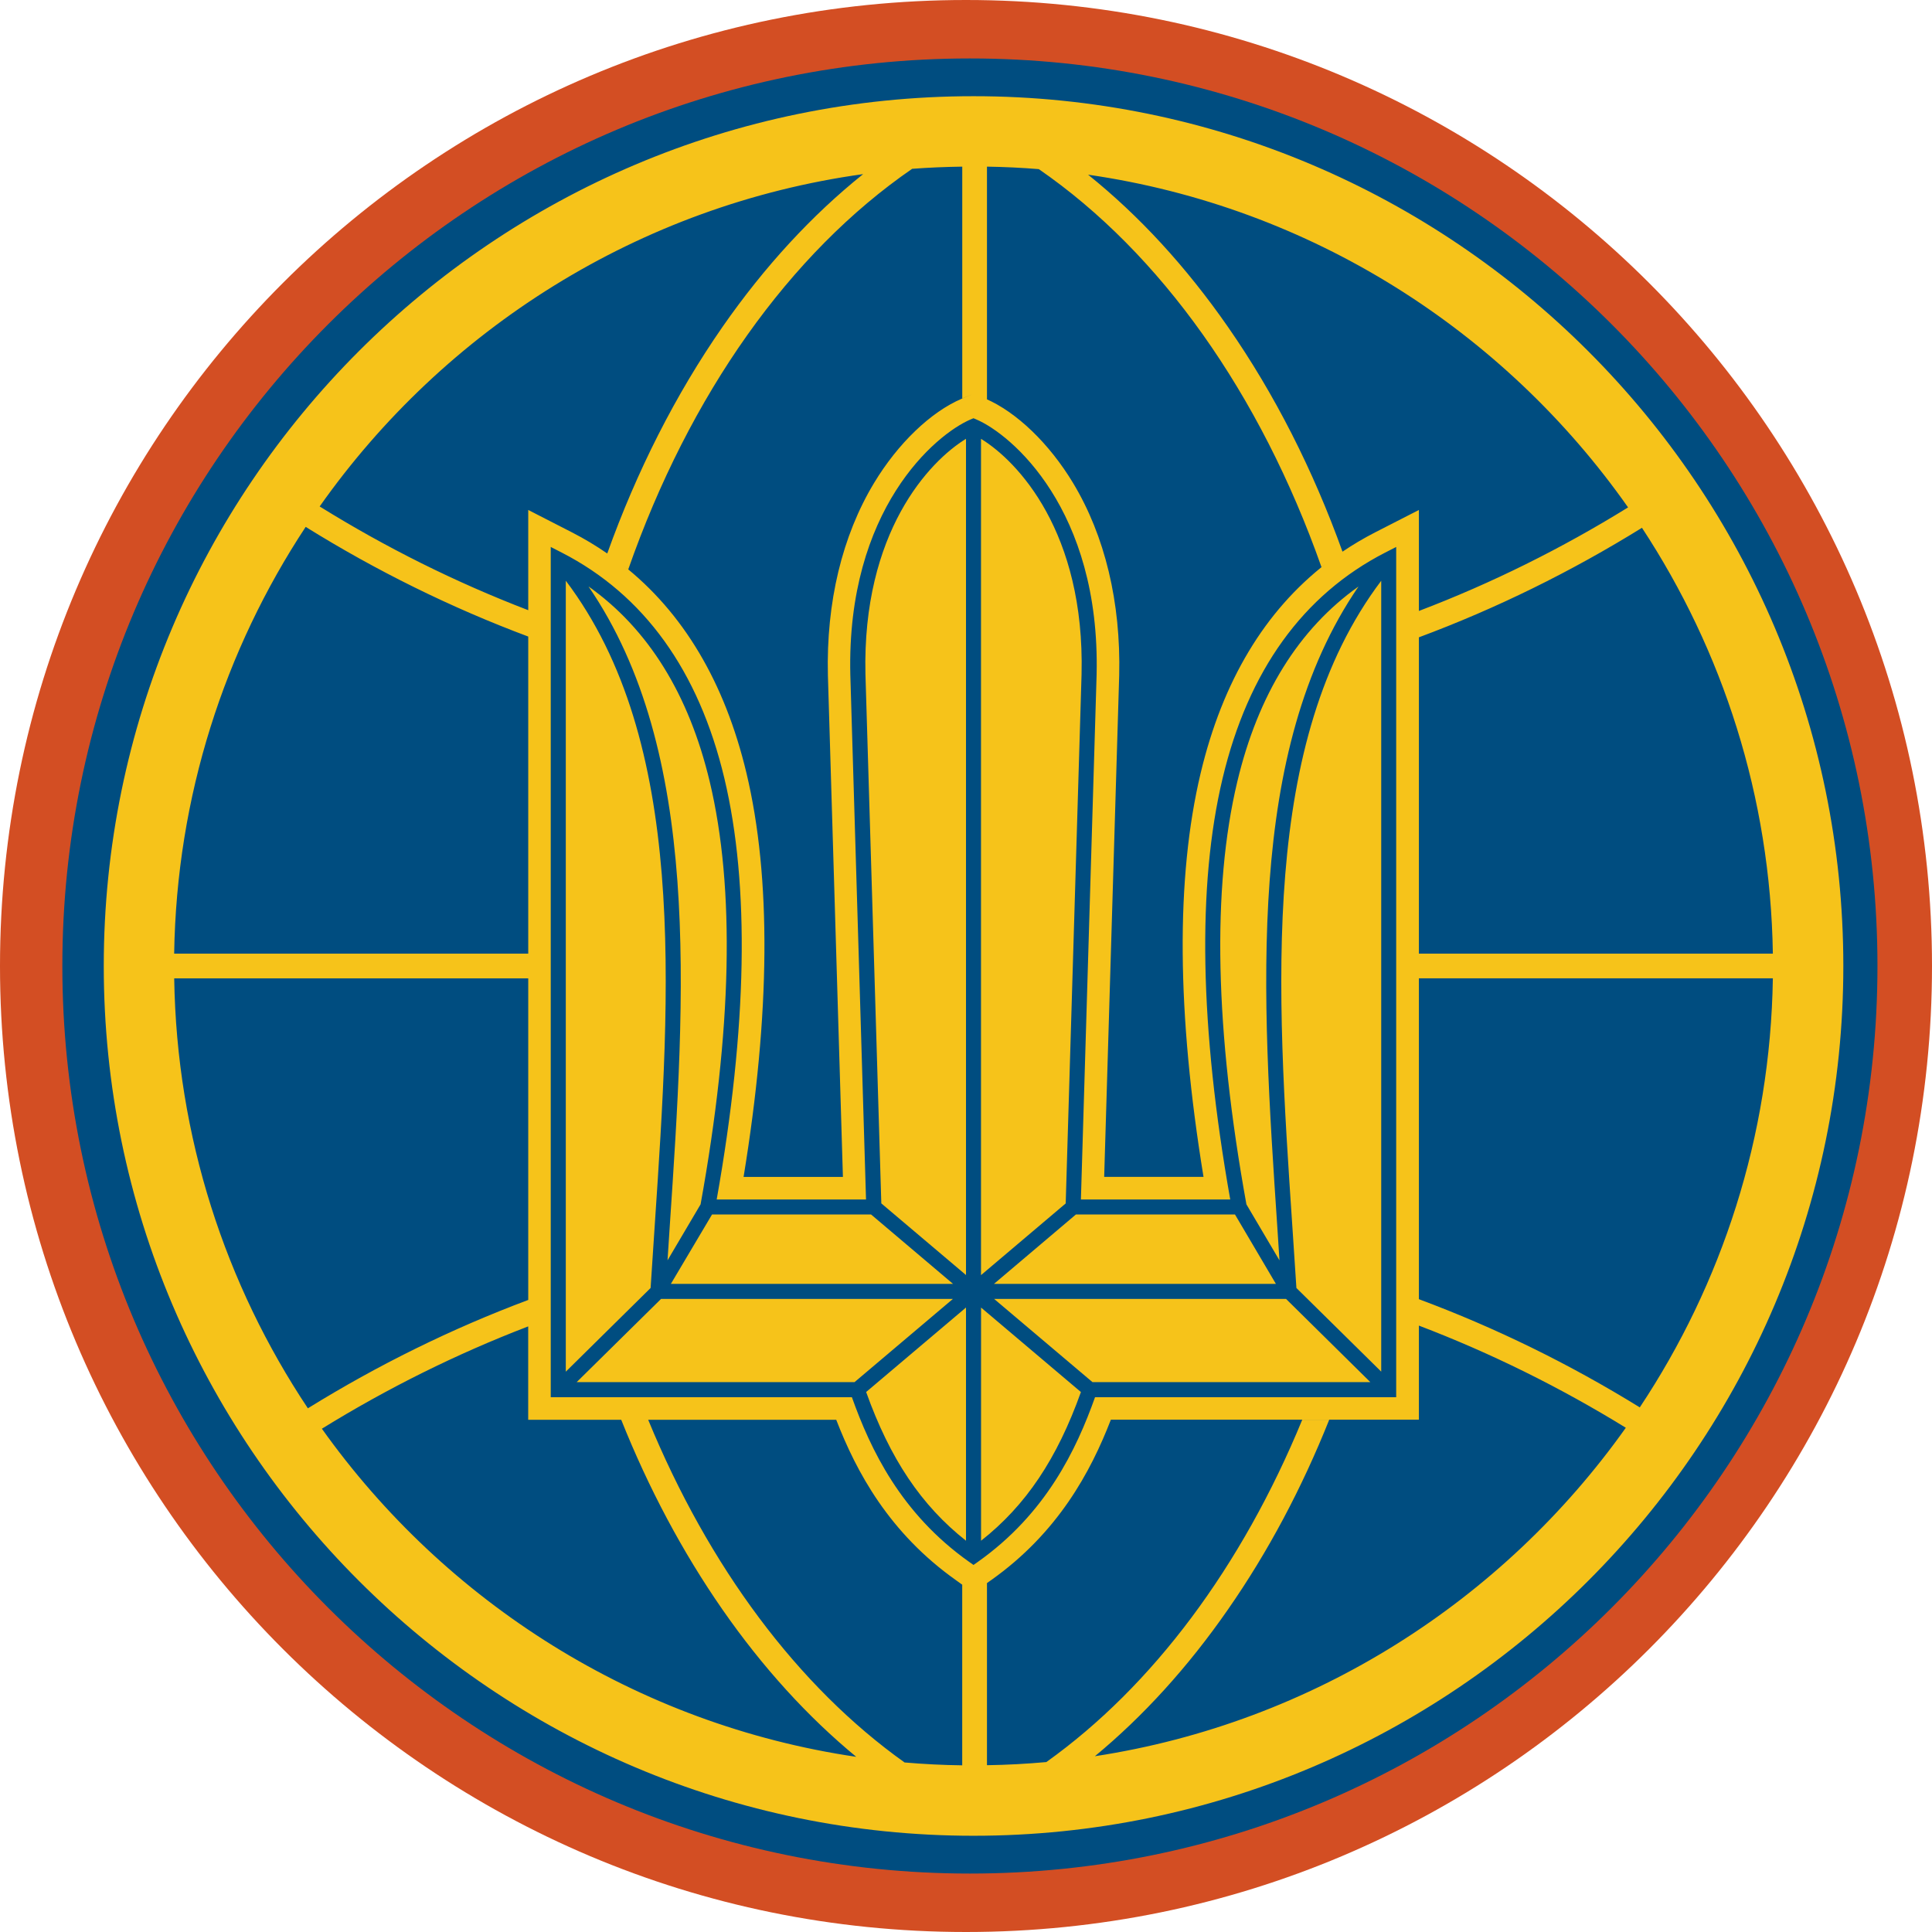
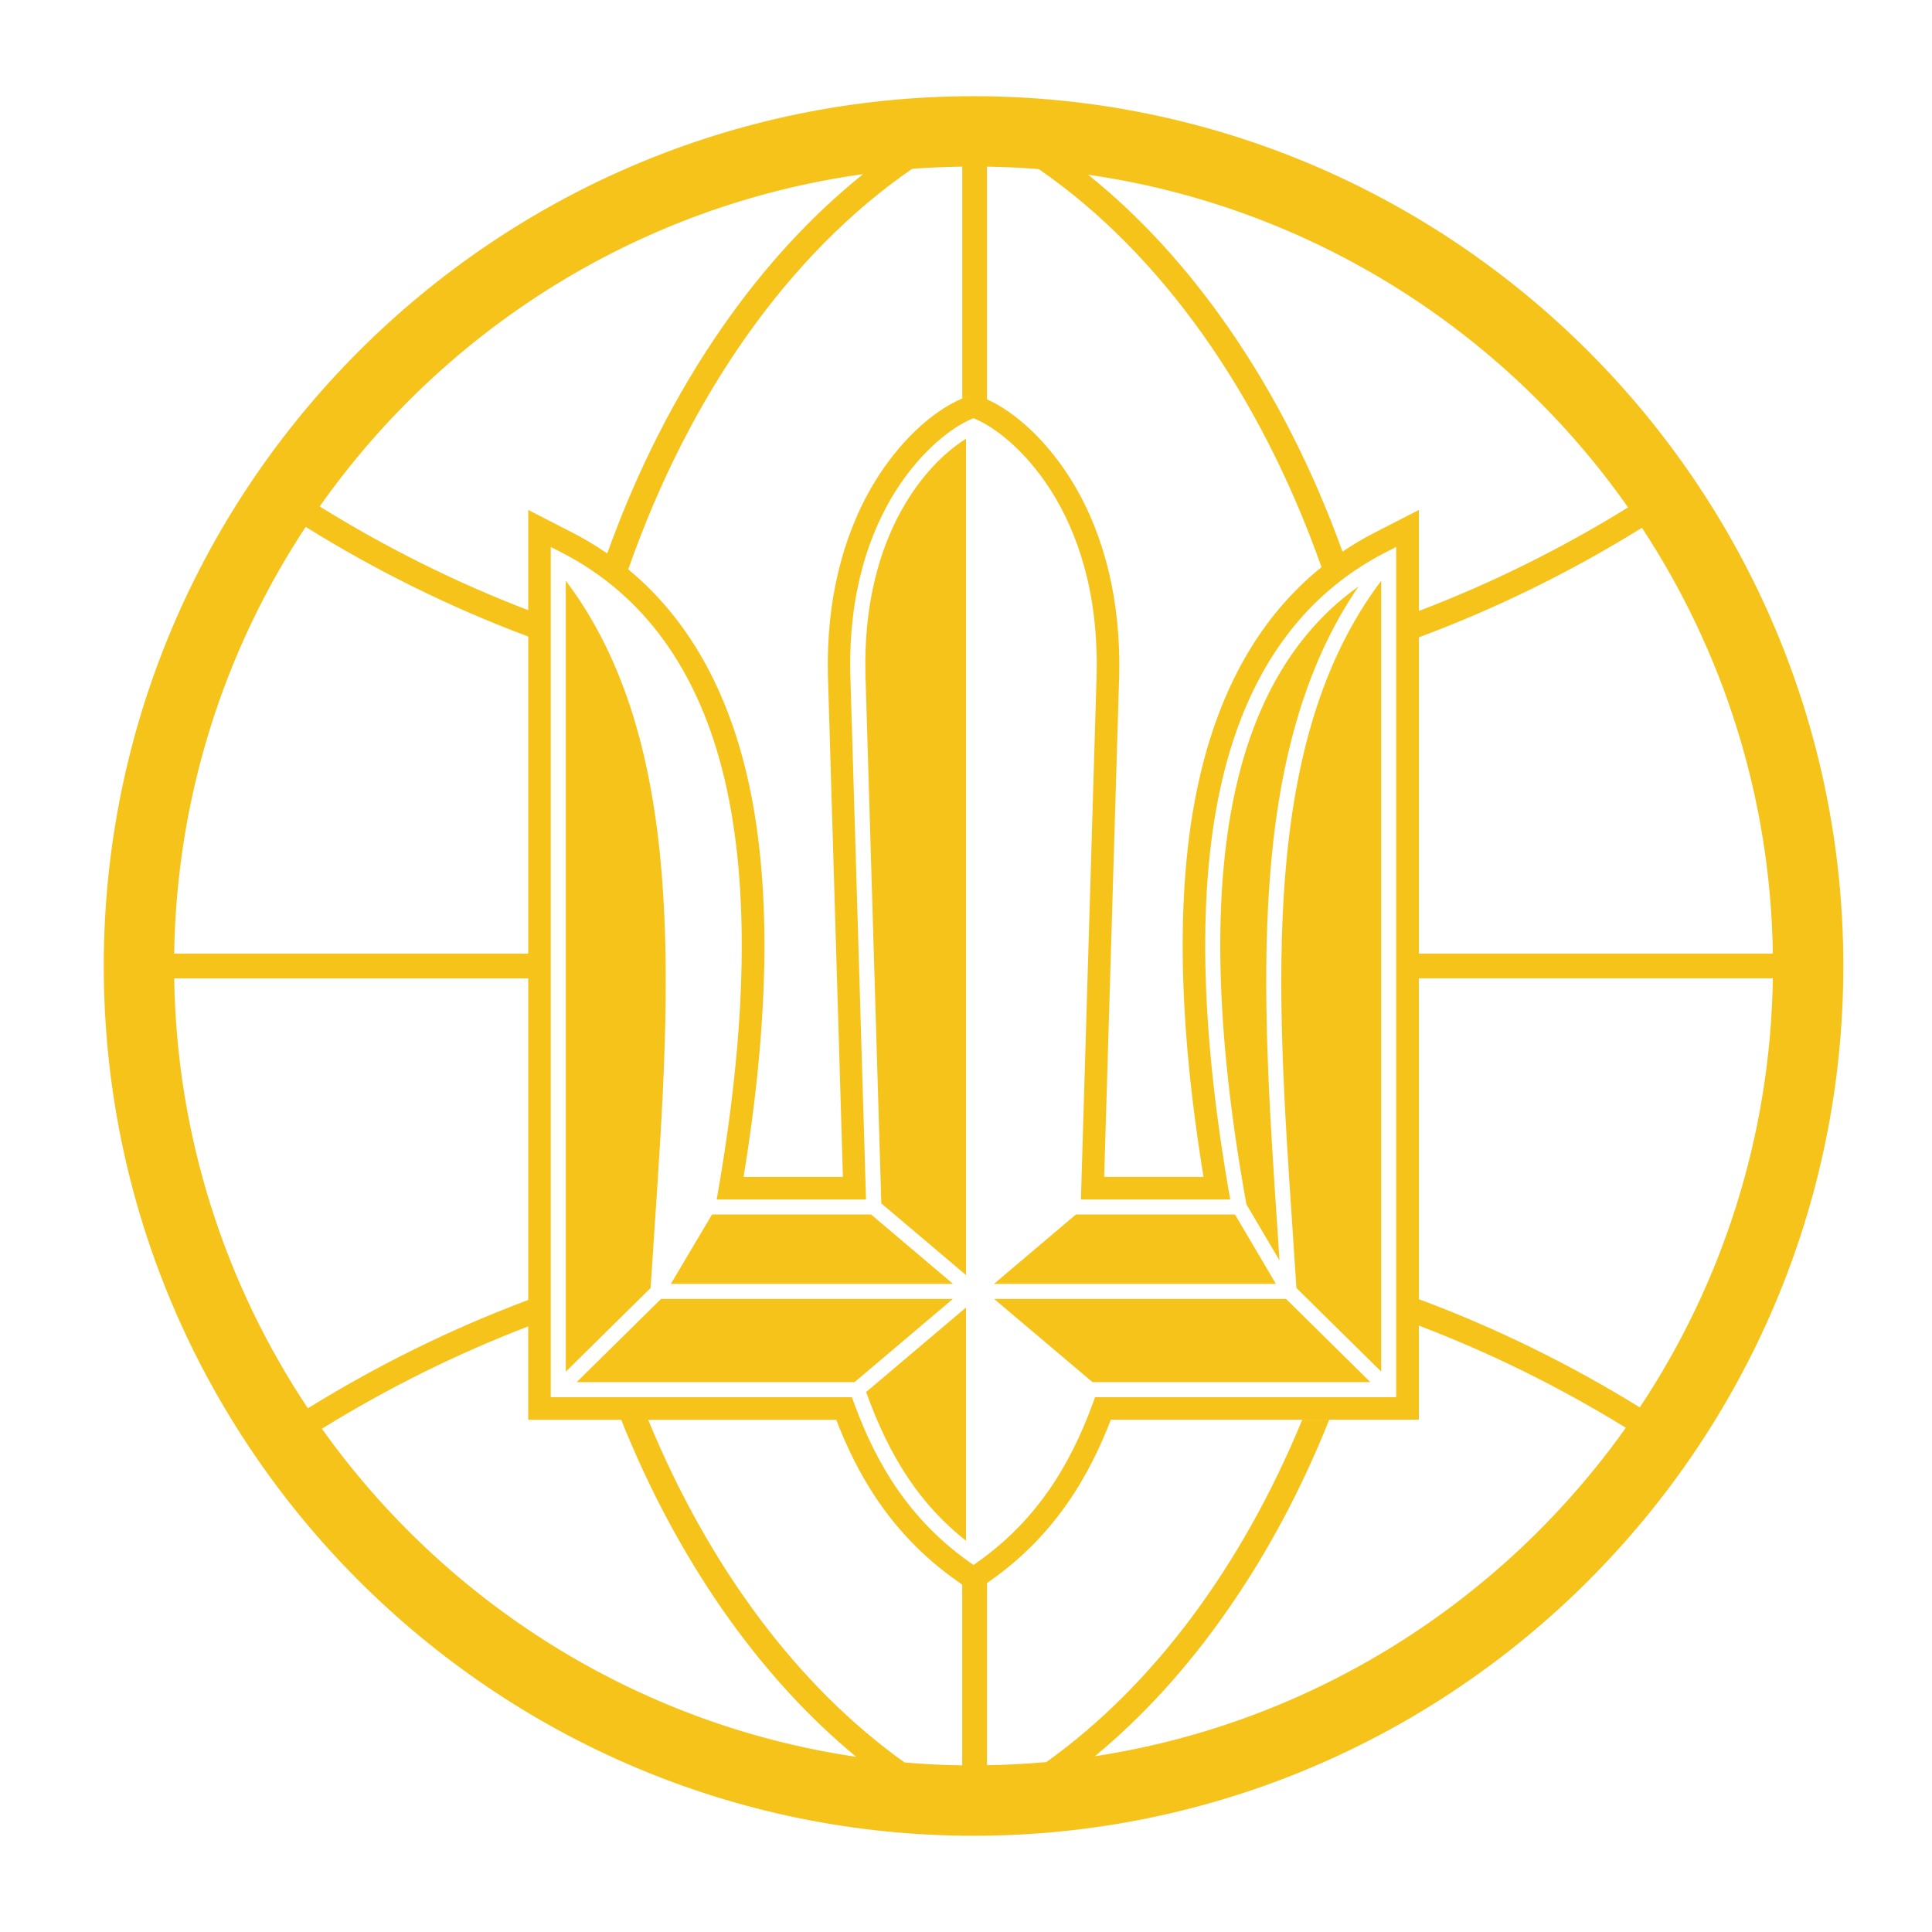
<svg xmlns="http://www.w3.org/2000/svg" width="48" height="48" viewBox="0 0 48 48" fill="none">
-   <path d="M24 48C37.255 48 48 37.255 48 24C48 10.745 37.255 0 24 0C10.745 0 0 10.745 0 24C0 37.255 10.745 48 24 48Z" fill="#D34E23" />
-   <path d="M24.097 46.548C36.55 46.548 46.645 36.453 46.645 24C46.645 11.547 36.55 1.452 24.097 1.452C11.644 1.452 1.549 11.547 1.549 24C1.549 36.453 11.644 46.548 24.097 46.548Z" fill="#004D80" />
  <path d="M16.424 32.271L14.327 34.339H21.23L23.675 32.271H16.424Z" fill="#F6C31A" />
  <path d="M21.502 16.754L21.896 29.898L24 31.678V10.902C23.089 11.459 21.419 13.22 21.502 16.753V16.754L21.502 16.754Z" fill="#F6C31A" />
  <path d="M31.788 31.313C31.771 31.04 31.752 30.767 31.735 30.494C31.345 24.675 30.942 18.669 33.752 14.571C32.27 15.623 31.257 17.25 30.739 19.426C30.108 22.073 30.185 25.603 30.967 29.922L31.788 31.313Z" fill="#F6C31A" />
  <path d="M16.668 31.897H23.677L21.642 30.174H17.69L16.668 31.897Z" fill="#F6C31A" />
-   <path d="M16.638 30.493C16.619 30.766 16.602 31.039 16.585 31.312L17.406 29.921C18.188 25.602 18.265 22.07 17.634 19.424C17.116 17.249 16.103 15.622 14.621 14.57C17.431 18.668 17.028 24.673 16.638 30.493Z" fill="#F6C31A" />
  <path d="M16.265 30.468C16.663 24.541 17.073 18.42 14.057 14.428V34.079L16.164 32C16.197 31.49 16.231 30.979 16.265 30.468V30.468Z" fill="#F6C31A" />
  <path d="M24 38.279V32.485L21.519 34.584C22.113 36.244 22.889 37.403 24 38.279V38.279Z" fill="#F6C31A" />
  <path d="M24.696 31.897H31.699L30.683 30.174H26.73L24.696 31.897Z" fill="#F6C31A" />
  <path d="M24.698 32.271L27.143 34.339H34.046L31.951 32.271H24.698Z" fill="#F6C31A" />
  <path d="M32.108 30.468C32.142 30.979 32.176 31.489 32.209 32L34.316 34.078V14.429C31.301 18.421 31.71 24.542 32.108 30.469V30.468L32.108 30.468Z" fill="#F6C31A" />
-   <path d="M26.871 16.753C26.955 13.221 25.284 11.459 24.373 10.903V31.68L26.477 29.899L26.871 16.754V16.753Z" fill="#F6C31A" />
-   <path d="M24.374 32.485V38.279C25.486 37.404 26.262 36.245 26.855 34.585L24.374 32.486V32.485Z" fill="#F6C31A" />
  <path d="M24.187 2.39C12.271 2.39 2.578 12.084 2.578 24C2.578 35.916 12.271 45.609 24.187 45.609C36.103 45.609 45.797 35.916 45.797 24C45.797 12.084 36.102 2.39 24.187 2.39ZM24.481 9.905C24.495 9.911 24.508 9.916 24.521 9.922V4.14C24.954 4.147 25.384 4.167 25.809 4.202C28.834 6.287 31.31 9.779 32.832 14.09C32.873 14.056 32.916 14.025 32.959 13.991C31.425 15.174 30.375 16.922 29.83 19.208C29.211 21.802 29.236 25.173 29.901 29.239H27.433L27.806 16.78C27.849 14.964 27.452 13.312 26.659 11.998C26.067 11.017 25.253 10.235 24.481 9.904L24.481 9.905ZM23.907 4.14V9.898L24.15 9.796L23.894 9.906C23.122 10.236 22.308 11.018 21.716 11.999C20.923 13.313 20.525 14.965 20.569 16.776L20.942 29.24H18.474C19.14 25.175 19.164 21.803 18.546 19.209C18.006 16.945 16.968 15.208 15.459 14.026C15.508 14.066 15.56 14.105 15.609 14.146C17.129 9.802 19.62 6.288 22.662 4.194C23.073 4.163 23.489 4.146 23.908 4.14H23.906H23.907ZM21.443 4.327C20.176 5.342 19.001 6.612 17.948 8.125C16.782 9.805 15.822 11.701 15.087 13.751C14.81 13.56 14.519 13.385 14.213 13.228L13.124 12.67V15.16C11.321 14.469 9.589 13.605 7.942 12.583C11.042 8.185 15.878 5.099 21.444 4.326L21.443 4.327L21.443 4.327ZM7.596 13.091C9.35 14.182 11.2 15.095 13.124 15.815V23.693H4.327C4.387 19.783 5.581 16.144 7.594 13.091H7.596V13.091ZM4.328 24.307H13.124V32.297C11.219 33.01 9.388 33.913 7.649 34.989C5.603 31.919 4.388 28.25 4.328 24.307H4.328ZM23.907 43.859C23.425 43.853 22.948 43.829 22.474 43.788C19.825 41.902 17.608 38.929 16.104 35.274H15.434C16.114 36.976 16.957 38.56 17.948 39.987C18.953 41.433 20.072 42.657 21.273 43.648C15.811 42.842 11.066 39.806 7.997 35.496C9.628 34.489 11.342 33.637 13.123 32.954V35.274H20.776C21.277 36.571 22.093 38.087 23.756 39.263L23.906 39.371V43.86V43.859H23.907ZM24.187 38.881L24.079 38.805C22.381 37.604 21.625 36.005 21.165 34.713H13.683V13.589L13.955 13.728C16 14.777 17.36 16.664 17.997 19.338C18.63 21.997 18.567 25.516 17.806 29.801H21.516L21.126 16.764C21.029 12.649 23.248 10.791 24.112 10.422L24.186 10.391L24.259 10.422C25.122 10.791 27.341 12.65 27.245 16.763L26.855 29.801H30.565C29.806 25.516 29.741 21.997 30.375 19.338C31.012 16.664 32.372 14.777 34.416 13.728L34.688 13.589V34.713H27.206C26.746 36.005 25.991 37.604 24.294 38.805L24.186 38.881H24.187H24.187ZM40.74 34.966C38.998 33.89 37.162 32.989 35.252 32.278V32.934C37.038 33.615 38.758 34.466 40.393 35.472C37.344 39.767 32.631 42.803 27.202 43.633C28.397 42.645 29.511 41.425 30.51 39.985C31.503 38.559 32.344 36.975 33.024 35.273H32.354C30.852 38.922 28.639 41.892 25.996 43.778C25.51 43.822 25.017 43.849 24.521 43.856V39.331L24.62 39.261C26.283 38.084 27.098 36.568 27.599 35.272H35.252V12.67L34.162 13.228C33.88 13.373 33.611 13.532 33.354 13.706C32.622 11.672 31.669 9.792 30.51 8.125C29.463 6.618 28.294 5.351 27.033 4.34C32.568 5.138 37.37 8.224 40.449 12.606C38.797 13.628 37.059 14.491 35.252 15.179V15.834C37.181 15.116 39.035 14.203 40.794 13.113C42.798 16.162 43.988 19.793 44.046 23.693H35.25V24.306H44.046C43.986 28.241 42.777 31.902 40.74 34.966L40.74 34.966Z" fill="#F6C31A" />
</svg>